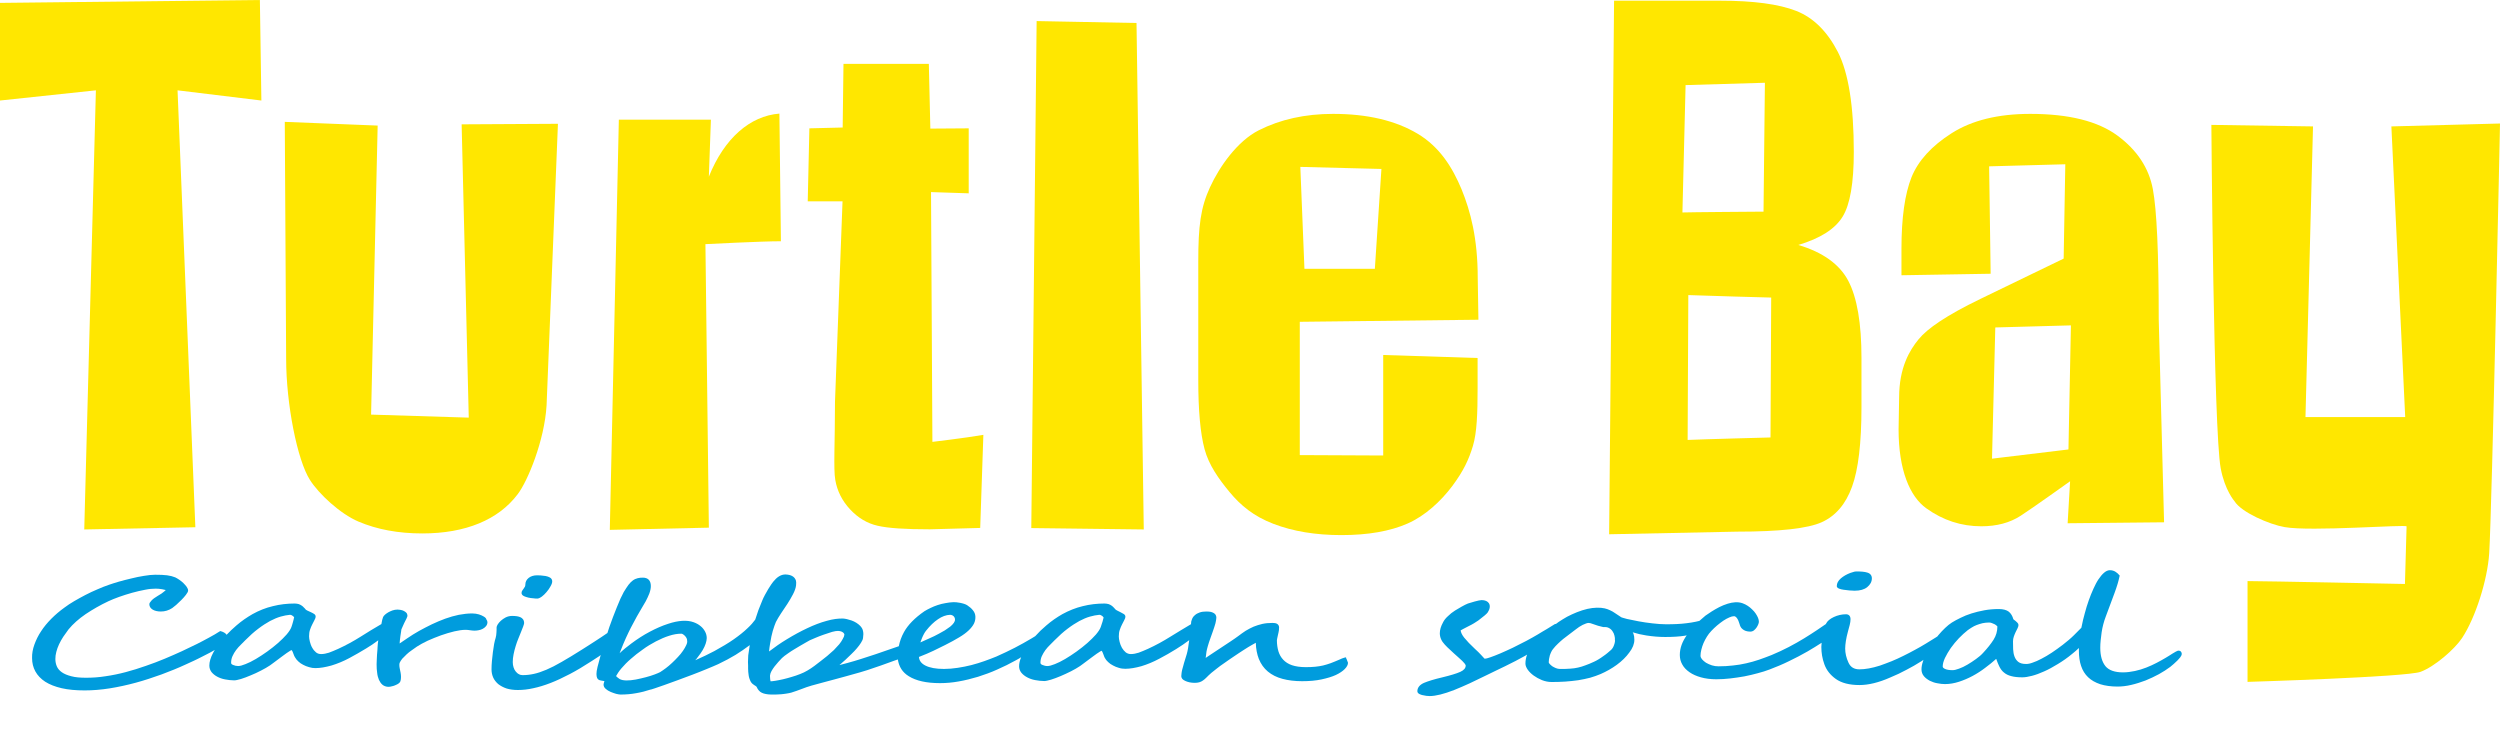
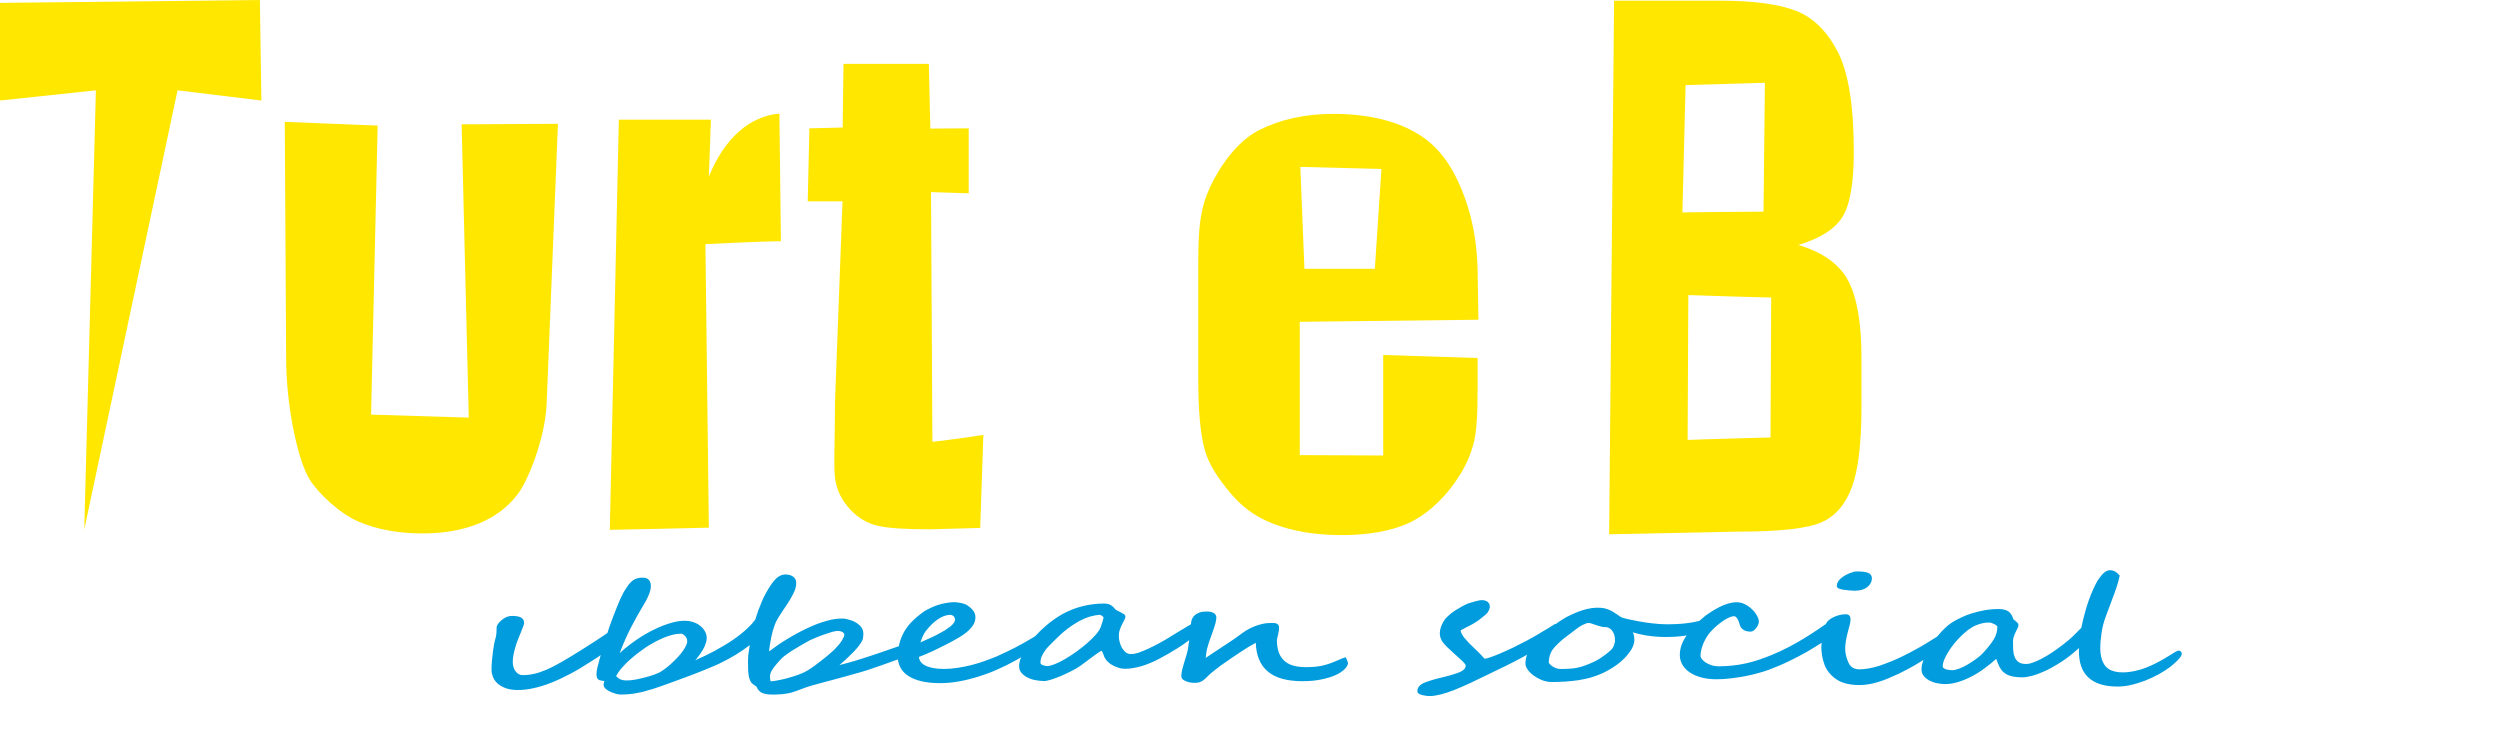
<svg xmlns="http://www.w3.org/2000/svg" width="205" height="62" viewBox="0 0 205 62" fill="none">
  <path d="M58.294 9.812L58.126 14.487C59.395 11.325 61.507 9.507 63.911 9.315L64.034 19.782C62.439 19.782 57.845 20.02 57.845 20.02L58.126 43.268L50.004 43.449L50.745 9.812H58.294Z" fill="#FFE700" />
  <path d="M76.165 5.251L76.288 10.546L79.434 10.524V15.853L76.344 15.751L76.457 36.234C76.457 36.234 79.13 35.917 80.636 35.658L80.377 43.291L76.243 43.404C74.244 43.404 72.817 43.313 71.963 43.11C71.11 42.918 70.357 42.466 69.706 41.766C69.054 41.066 68.65 40.265 68.492 39.35C68.335 38.447 68.47 36.279 68.47 32.925L69.088 16.508H66.234L66.369 10.524L69.099 10.456L69.166 5.239H76.165V5.251Z" fill="#FFE700" />
-   <path d="M93.194 1.886L93.789 43.415L84.566 43.302L85.004 1.728L93.194 1.886Z" fill="#FFE700" />
  <path d="M121.23 26.218L106.582 26.388V37.318L113.423 37.351V29.109L121.163 29.357V31.819C121.163 33.874 121.107 35.477 120.781 36.561C120.444 37.679 120.017 38.605 119.085 39.858C118.141 41.111 116.86 42.297 115.423 42.929C113.985 43.562 112.176 43.878 109.997 43.878C107.885 43.878 106.031 43.573 104.414 42.952C102.796 42.331 101.729 41.439 100.83 40.355C99.932 39.271 99.123 38.13 98.775 36.832C98.426 35.533 98.258 33.648 98.258 31.164V21.442C98.258 18.529 98.449 17.027 99.224 15.345C99.999 13.662 101.459 11.573 103.223 10.681C104.987 9.79 107.02 9.338 109.312 9.338C112.12 9.338 114.423 9.88 116.243 10.964C118.062 12.048 119.107 13.742 119.849 15.525C120.579 17.309 121.174 19.545 121.174 22.786L121.23 26.218ZM112.738 22.041L113.277 13.854L106.627 13.685L106.964 22.041H112.738Z" fill="#FFE700" />
-   <path d="M163.233 22.447L155.92 22.571V20.381C155.92 17.852 156.2 15.909 156.74 14.543C157.29 13.177 158.391 11.969 160.042 10.919C161.694 9.869 163.839 9.338 166.479 9.338C169.647 9.338 172.028 9.936 173.635 11.122C175.241 12.307 176.207 13.775 176.533 15.503C176.859 17.23 177.016 20.799 177.016 26.196L177.454 42.828L169.546 42.907L169.748 39.463C169.748 39.463 166.603 41.71 165.704 42.286C164.805 42.873 163.727 43.155 162.469 43.155C160.829 43.155 159.334 42.669 157.964 41.687C156.594 40.716 155.684 38.514 155.684 35.217L155.729 32.587C155.729 30.136 156.594 28.714 157.324 27.822C158.054 26.93 159.593 25.868 162.412 24.502C165.513 23 169.22 21.205 169.22 21.205L169.355 13.47L163.109 13.64L163.233 22.447ZM169.815 26.681L163.614 26.851L163.345 37.611L169.613 36.855L169.815 26.681Z" fill="#FFE700" />
-   <path d="M205.001 10.128C205.001 10.128 204.349 41.541 204.114 45.38C203.968 47.581 202.99 50.641 201.901 52.301C201.294 53.227 199.643 54.661 198.486 55.09C197.329 55.519 184.298 55.914 184.298 55.914V47.649C185.736 47.649 197.205 47.886 197.205 47.886C197.205 47.886 197.34 43.449 197.34 43.166C197.34 42.986 189.488 43.607 187.342 43.223C186.095 43.008 183.792 42.015 183.23 41.1C183.23 41.1 182.433 40.208 182.096 38.39C181.512 35.263 181.332 10.241 181.332 10.241L189.667 10.366L189.049 34.201H197.227L196.093 10.366L205.001 10.128Z" fill="#FFE700" />
  <path d="M45.751 10.151L44.819 33.241C44.65 36.12 43.269 39.451 42.46 40.513C41.662 41.574 40.595 42.376 39.281 42.918C37.966 43.46 36.416 43.742 34.63 43.742C32.653 43.742 30.912 43.415 29.395 42.771C27.879 42.127 26.137 40.49 25.419 39.361C24.374 37.735 23.464 33.117 23.464 29.413L23.352 9.993L30.968 10.297L30.429 33.998L38.438 34.246L37.854 10.196L45.751 10.151Z" fill="#FFE700" />
  <path d="M132.354 0.056H141.048C143.789 0.056 145.868 0.338 147.283 0.892C148.698 1.445 149.833 2.574 150.709 4.268C151.574 5.961 152.012 8.694 152.012 12.454C152.012 14.994 151.709 16.778 151.091 17.772C150.473 18.777 149.271 19.545 147.463 20.087C149.473 20.685 150.844 21.668 151.563 23.034C152.282 24.411 152.641 26.511 152.641 29.346V33.377C152.641 36.324 152.383 38.503 151.866 39.914C151.349 41.337 150.529 42.297 149.395 42.816C148.26 43.335 145.946 43.595 142.441 43.595L131.949 43.81L132.354 0.056ZM138.218 6.978L137.959 17.422C138.33 17.399 144.609 17.354 144.609 17.354L144.722 6.786L138.218 6.978ZM138.442 24.197L138.386 36.075C139.61 36.019 145.182 35.872 145.182 35.872L145.238 24.4C145.238 24.4 139.734 24.253 138.442 24.197Z" fill="#FFE700" />
-   <path d="M21.31 0L21.433 8.243L14.559 7.407L16.019 43.234L6.909 43.415L7.863 7.407L0 8.243V0.237L21.31 0Z" fill="#FFE700" />
-   <path d="M39.678 50.562C39.577 50.494 39.442 50.438 39.274 50.381C39.117 50.336 38.925 50.302 38.723 50.302C38.364 50.302 37.993 50.347 37.622 50.415C37.252 50.494 36.881 50.596 36.51 50.731C36.14 50.867 35.769 51.025 35.409 51.194C35.05 51.364 34.702 51.556 34.365 51.736C34.028 51.928 33.713 52.12 33.421 52.323C33.185 52.481 32.972 52.628 32.77 52.764C32.77 52.685 32.781 52.594 32.792 52.493C32.815 52.368 32.826 52.256 32.837 52.131C32.859 52.019 32.871 51.917 32.882 51.838C32.904 51.736 32.904 51.68 32.904 51.646C32.904 51.646 32.904 51.623 32.938 51.556C32.961 51.499 32.994 51.42 33.028 51.352C33.062 51.273 33.107 51.194 33.14 51.104C33.185 51.014 33.219 50.934 33.264 50.855C33.309 50.776 33.343 50.709 33.365 50.641C33.399 50.573 33.41 50.528 33.41 50.494C33.41 50.449 33.399 50.393 33.376 50.336C33.354 50.268 33.297 50.223 33.23 50.167C33.163 50.122 33.084 50.076 32.983 50.042C32.882 50.009 32.758 49.997 32.601 49.986C32.455 49.986 32.32 50.009 32.185 50.054C32.062 50.099 31.938 50.155 31.837 50.212C31.725 50.28 31.646 50.336 31.568 50.404C31.489 50.483 31.433 50.539 31.41 50.607C31.388 50.652 31.365 50.731 31.343 50.822C31.32 50.912 31.309 51.002 31.287 51.104C31.287 51.127 31.276 51.149 31.276 51.172C30.691 51.51 30.119 51.86 29.568 52.21C28.995 52.572 28.377 52.91 27.737 53.204C27.456 53.328 27.198 53.441 26.973 53.52C26.76 53.588 26.546 53.633 26.333 53.633C26.164 53.633 26.029 53.588 25.917 53.498C25.794 53.396 25.681 53.261 25.603 53.114C25.513 52.967 25.457 52.798 25.412 52.628C25.367 52.459 25.344 52.301 25.344 52.177C25.344 51.973 25.367 51.793 25.423 51.635C25.479 51.477 25.535 51.33 25.603 51.206C25.67 51.07 25.726 50.957 25.782 50.855C25.85 50.743 25.883 50.641 25.883 50.539C25.883 50.426 25.771 50.347 25.726 50.325C25.659 50.28 25.569 50.234 25.468 50.189C25.378 50.144 25.288 50.099 25.198 50.065C25.097 50.02 25.075 49.986 25.063 49.975C25.018 49.918 24.974 49.862 24.917 49.817C24.872 49.76 24.805 49.704 24.738 49.659C24.67 49.614 24.592 49.568 24.491 49.534C24.401 49.512 24.288 49.489 24.165 49.489C23.558 49.489 22.951 49.557 22.379 49.704C21.794 49.839 21.233 50.065 20.705 50.359C20.256 50.618 19.806 50.923 19.39 51.285C19.098 51.533 18.829 51.793 18.582 52.052C18.503 51.928 18.346 51.827 18.11 51.759L18.065 51.748L18.02 51.77C17.896 51.838 17.762 51.928 17.616 52.019C17.458 52.109 17.301 52.199 17.133 52.289C16.964 52.38 16.796 52.47 16.627 52.56C16.459 52.651 16.301 52.73 16.144 52.809C15.784 52.989 15.38 53.181 14.92 53.396C14.47 53.599 13.998 53.814 13.504 54.017C13.01 54.22 12.493 54.423 11.954 54.604C11.415 54.796 10.864 54.965 10.314 55.112C9.763 55.259 9.213 55.372 8.662 55.451C8.112 55.541 7.573 55.575 7.056 55.575C6.573 55.575 6.169 55.541 5.843 55.451C5.528 55.372 5.259 55.259 5.068 55.124C4.877 54.988 4.742 54.83 4.663 54.649C4.585 54.469 4.54 54.265 4.54 54.04C4.54 53.859 4.562 53.656 4.618 53.453C4.675 53.249 4.742 53.035 4.843 52.831C4.944 52.617 5.057 52.414 5.191 52.21C5.326 52.007 5.472 51.804 5.618 51.612C5.989 51.16 6.461 50.743 7.022 50.359C7.595 49.975 8.224 49.614 8.898 49.297C9.134 49.184 9.426 49.072 9.763 48.947C10.112 48.823 10.471 48.71 10.831 48.608C11.19 48.507 11.55 48.428 11.898 48.36C12.235 48.292 12.527 48.27 12.763 48.27C12.92 48.27 13.1 48.281 13.28 48.315C13.392 48.338 13.504 48.36 13.594 48.383C13.56 48.417 13.527 48.45 13.47 48.496C13.347 48.608 13.167 48.733 12.943 48.857C12.695 49.004 12.527 49.128 12.426 49.241C12.302 49.376 12.246 49.467 12.246 49.546C12.246 49.726 12.336 49.873 12.516 49.986C12.684 50.088 12.909 50.144 13.19 50.144C13.515 50.144 13.83 50.054 14.122 49.862C14.201 49.805 14.313 49.715 14.448 49.602C14.582 49.478 14.729 49.343 14.875 49.196C15.009 49.06 15.144 48.913 15.245 48.778C15.369 48.62 15.425 48.507 15.425 48.417C15.425 48.326 15.38 48.236 15.302 48.112C15.223 48.01 15.133 47.908 15.032 47.807C14.931 47.705 14.807 47.615 14.695 47.536C14.571 47.457 14.47 47.389 14.369 47.344C14.178 47.265 13.954 47.208 13.706 47.175C13.459 47.141 13.122 47.129 12.718 47.129C12.459 47.129 12.156 47.163 11.808 47.22C11.46 47.276 11.111 47.344 10.763 47.434C10.415 47.513 10.078 47.604 9.752 47.694C9.438 47.784 9.168 47.875 8.966 47.942C8.64 48.055 8.314 48.179 7.988 48.326C7.663 48.462 7.326 48.62 7 48.789C6.674 48.959 6.371 49.128 6.079 49.297C5.787 49.467 5.517 49.647 5.292 49.817C4.899 50.099 4.54 50.404 4.214 50.731C3.888 51.059 3.596 51.409 3.372 51.759C3.136 52.109 2.956 52.481 2.821 52.854C2.686 53.227 2.619 53.599 2.63 53.961C2.63 54.367 2.72 54.728 2.9 55.056C3.079 55.383 3.349 55.666 3.709 55.903C4.068 56.129 4.517 56.309 5.057 56.433C5.596 56.557 6.225 56.614 6.944 56.614C7.595 56.614 8.292 56.557 8.999 56.445C9.707 56.332 10.426 56.174 11.134 55.982C11.842 55.79 12.549 55.553 13.246 55.304C13.942 55.044 14.616 54.773 15.245 54.48C15.447 54.39 15.661 54.288 15.886 54.186C16.11 54.074 16.346 53.972 16.571 53.848C16.796 53.735 17.009 53.622 17.211 53.52C17.357 53.441 17.492 53.362 17.616 53.294C17.559 53.373 17.515 53.464 17.47 53.543C17.267 53.927 17.166 54.277 17.166 54.582C17.166 54.785 17.234 54.954 17.346 55.112C17.47 55.259 17.616 55.383 17.807 55.485C17.997 55.587 18.211 55.666 18.458 55.711C18.705 55.756 18.952 55.79 19.211 55.79C19.334 55.79 19.514 55.745 19.761 55.677C19.997 55.598 20.267 55.508 20.547 55.383C20.828 55.27 21.12 55.135 21.401 54.988C21.682 54.841 21.929 54.706 22.143 54.559C22.199 54.514 22.289 54.457 22.39 54.378C22.491 54.299 22.603 54.22 22.738 54.119C22.862 54.028 22.996 53.927 23.131 53.825C23.266 53.724 23.39 53.633 23.502 53.554C23.614 53.475 23.715 53.407 23.794 53.362C23.873 53.317 23.906 53.306 23.906 53.306C23.906 53.306 23.918 53.317 23.929 53.328C23.951 53.362 23.985 53.407 24.008 53.475C24.03 53.543 24.064 53.611 24.086 53.678C24.12 53.757 24.142 53.836 24.187 53.893C24.255 54.017 24.345 54.13 24.457 54.232C24.569 54.344 24.704 54.435 24.861 54.514C25.007 54.593 25.176 54.661 25.344 54.706C25.513 54.762 25.692 54.785 25.861 54.785C26.254 54.785 26.703 54.706 27.186 54.57C27.67 54.423 28.164 54.22 28.647 53.961C29.108 53.712 29.568 53.453 30.029 53.17C30.366 52.967 30.703 52.741 31.017 52.504C31.006 52.606 30.995 52.696 30.983 52.775C30.972 52.888 30.961 52.978 30.961 53.057C30.961 53.08 30.961 53.159 30.95 53.272C30.939 53.396 30.927 53.532 30.916 53.678C30.905 53.825 30.905 53.983 30.894 54.13C30.882 54.277 30.882 54.39 30.882 54.469C30.882 54.728 30.894 54.965 30.927 55.169C30.95 55.395 31.006 55.587 31.073 55.745C31.152 55.914 31.242 56.049 31.365 56.151C31.489 56.253 31.646 56.309 31.826 56.32C31.927 56.32 32.039 56.309 32.141 56.275C32.253 56.253 32.354 56.219 32.444 56.174C32.534 56.14 32.612 56.095 32.68 56.049C32.758 55.993 32.803 55.937 32.826 55.88C32.848 55.824 32.859 55.756 32.871 55.688C32.871 55.632 32.882 55.564 32.882 55.508C32.882 55.395 32.871 55.27 32.848 55.157C32.826 55.044 32.803 54.932 32.781 54.83C32.758 54.717 32.747 54.627 32.747 54.548C32.747 54.469 32.747 54.412 32.77 54.356C32.815 54.254 32.882 54.141 32.983 54.017C33.095 53.893 33.208 53.78 33.343 53.656C33.477 53.532 33.612 53.419 33.769 53.317C33.915 53.204 34.061 53.114 34.185 53.023C34.421 52.865 34.724 52.707 35.072 52.538C35.421 52.38 35.791 52.233 36.162 52.097C36.533 51.962 36.904 51.86 37.263 51.77C37.611 51.691 37.914 51.646 38.162 51.646C38.285 51.646 38.409 51.657 38.544 51.68C38.836 51.725 39.015 51.725 39.24 51.68C39.364 51.657 39.476 51.623 39.577 51.567C39.689 51.51 39.768 51.443 39.847 51.352C39.925 51.262 39.97 51.149 39.97 51.014C39.97 50.946 39.937 50.867 39.88 50.788C39.869 50.709 39.791 50.63 39.678 50.562ZM24.086 50.765C24.075 50.833 24.052 50.912 24.03 50.98C24.007 51.059 23.985 51.138 23.962 51.217L23.895 51.42C23.828 51.601 23.693 51.804 23.502 52.03C23.3 52.256 23.064 52.493 22.794 52.73C22.525 52.967 22.221 53.204 21.907 53.43C21.592 53.656 21.278 53.859 20.974 54.04C20.671 54.22 20.39 54.356 20.132 54.457C19.885 54.559 19.683 54.615 19.525 54.615C19.379 54.615 19.244 54.582 19.11 54.525C18.964 54.469 18.952 54.401 18.952 54.344C18.952 54.164 18.986 53.972 19.065 53.803C19.143 53.622 19.244 53.464 19.357 53.306C19.48 53.148 19.604 53.001 19.739 52.877C19.873 52.741 19.997 52.617 20.109 52.504C20.48 52.131 20.828 51.815 21.177 51.556C21.514 51.296 21.839 51.093 22.143 50.923C22.446 50.765 22.738 50.641 23.008 50.562C23.277 50.483 23.536 50.438 23.771 50.415H23.783C23.828 50.415 23.873 50.426 23.918 50.449C23.962 50.472 24.007 50.505 24.041 50.528C24.075 50.562 24.097 50.584 24.108 50.607C24.12 50.618 24.12 50.63 24.12 50.641C24.097 50.675 24.097 50.709 24.086 50.765Z" fill="#009CDD" />
-   <path d="M42.979 48.891C43.08 48.936 43.193 48.97 43.327 49.004C43.462 49.027 43.597 49.06 43.732 49.06C43.867 49.083 43.979 49.083 44.057 49.083C44.159 49.083 44.282 49.027 44.439 48.914C44.574 48.812 44.698 48.688 44.821 48.541C44.945 48.394 45.057 48.248 45.136 48.089C45.237 47.92 45.282 47.785 45.282 47.672C45.282 47.536 45.215 47.423 45.091 47.355C44.99 47.299 44.866 47.254 44.731 47.231C44.608 47.209 44.473 47.197 44.338 47.186C44.215 47.186 44.114 47.175 44.046 47.175C43.754 47.175 43.518 47.254 43.35 47.389C43.17 47.536 43.08 47.717 43.08 47.92C43.08 47.988 43.069 48.044 43.047 48.101C43.013 48.157 42.979 48.202 42.945 48.259C42.9 48.315 42.867 48.36 42.833 48.417C42.788 48.473 42.766 48.552 42.766 48.631C42.777 48.722 42.811 48.812 42.979 48.891Z" fill="#009CDD" />
+   <path d="M21.31 0L21.433 8.243L14.559 7.407L6.909 43.415L7.863 7.407L0 8.243V0.237L21.31 0Z" fill="#FFE700" />
  <path d="M110.379 53.904C110.334 53.904 110.278 53.916 110.211 53.938L110.042 53.995C109.975 54.028 109.907 54.051 109.84 54.085C109.559 54.209 109.323 54.299 109.121 54.379C108.908 54.458 108.705 54.514 108.492 54.57C108.29 54.616 108.076 54.65 107.852 54.672C107.627 54.695 107.369 54.706 107.077 54.706C106.627 54.706 106.245 54.65 105.942 54.548C105.639 54.446 105.403 54.288 105.223 54.096C105.043 53.904 104.908 53.667 104.83 53.407C104.751 53.136 104.706 52.832 104.706 52.504C104.706 52.493 104.706 52.459 104.729 52.357C104.74 52.278 104.762 52.188 104.785 52.098C104.807 52.007 104.819 51.928 104.841 51.849C104.864 51.759 104.875 51.703 104.875 51.657C104.875 51.623 104.875 51.601 104.875 51.567C104.886 51.533 104.886 51.499 104.886 51.465C104.886 51.364 104.852 51.262 104.774 51.194C104.695 51.115 104.56 51.081 104.324 51.081C104.044 51.081 103.774 51.104 103.516 51.16C103.268 51.217 103.021 51.296 102.797 51.386C102.583 51.477 102.358 51.601 102.145 51.725C101.943 51.861 101.729 52.007 101.527 52.165C101.37 52.278 101.168 52.425 100.909 52.594C100.651 52.764 100.381 52.944 100.089 53.136C99.808 53.328 99.528 53.509 99.269 53.678C99.112 53.78 98.977 53.87 98.865 53.949C98.876 53.893 98.876 53.848 98.887 53.791C98.899 53.678 98.91 53.554 98.932 53.43C98.955 53.306 98.988 53.159 99.045 52.967C99.09 52.786 99.179 52.549 99.281 52.256C99.337 52.109 99.382 51.962 99.438 51.815C99.483 51.669 99.528 51.533 99.573 51.42C99.606 51.307 99.64 51.206 99.662 51.127C99.696 51.002 99.696 50.991 99.696 50.968C99.696 50.935 99.707 50.889 99.719 50.844C99.73 50.788 99.741 50.72 99.741 50.652C99.741 50.585 99.73 50.528 99.707 50.472C99.685 50.404 99.64 50.347 99.561 50.291C99.494 50.246 99.415 50.212 99.303 50.178C99.202 50.156 99.078 50.144 98.921 50.144C98.708 50.144 98.528 50.167 98.371 50.223C98.213 50.28 98.079 50.347 97.977 50.449C97.865 50.539 97.787 50.652 97.742 50.777C97.685 50.901 97.663 51.025 97.663 51.16C97.663 51.172 97.663 51.172 97.663 51.183C97.101 51.522 96.528 51.861 95.967 52.211C95.394 52.572 94.776 52.911 94.136 53.204C93.855 53.328 93.596 53.441 93.372 53.52C93.158 53.588 92.945 53.633 92.731 53.633C92.574 53.633 92.439 53.588 92.316 53.498C92.192 53.396 92.08 53.261 92.001 53.125C91.911 52.967 91.855 52.809 91.81 52.64C91.765 52.47 91.743 52.312 91.743 52.188C91.743 51.985 91.765 51.804 91.822 51.646C91.878 51.488 91.934 51.341 92.001 51.217C92.069 51.081 92.125 50.968 92.181 50.867C92.248 50.754 92.282 50.652 92.282 50.551C92.282 50.438 92.17 50.359 92.125 50.336C92.046 50.291 91.968 50.246 91.878 50.201L91.855 50.189C91.765 50.144 91.687 50.11 91.608 50.065C91.507 50.02 91.484 49.986 91.473 49.975L91.451 49.952C91.406 49.907 91.372 49.862 91.327 49.817C91.271 49.76 91.215 49.704 91.147 49.659C91.08 49.614 91.001 49.568 90.9 49.535C90.799 49.512 90.698 49.489 90.575 49.489C89.968 49.489 89.361 49.557 88.788 49.704C88.216 49.839 87.654 50.065 87.115 50.359C86.665 50.618 86.216 50.923 85.8 51.285C85.463 51.567 85.16 51.861 84.89 52.165L84.576 52.357C84.138 52.617 83.677 52.877 83.217 53.114C82.767 53.351 82.251 53.588 81.7 53.837C81.397 53.961 81.071 54.085 80.723 54.209C80.386 54.333 80.026 54.435 79.656 54.536C79.285 54.627 78.914 54.706 78.532 54.762C78.15 54.819 77.78 54.853 77.409 54.853C76.757 54.853 76.241 54.762 75.87 54.57C75.544 54.401 75.376 54.175 75.353 53.87C75.814 53.69 76.218 53.52 76.544 53.362C76.892 53.193 77.207 53.035 77.487 52.899C77.937 52.673 78.33 52.459 78.645 52.267C78.97 52.075 79.229 51.883 79.431 51.691C79.633 51.499 79.779 51.307 79.869 51.127C79.959 50.935 79.993 50.743 79.981 50.539C79.97 50.359 79.903 50.189 79.779 50.043C79.667 49.896 79.51 49.76 79.319 49.636C79.251 49.591 79.161 49.546 79.049 49.512C78.948 49.478 78.836 49.456 78.734 49.433C78.622 49.41 78.521 49.399 78.431 49.388C78.341 49.377 78.263 49.377 78.195 49.377C77.971 49.388 77.746 49.41 77.532 49.456C77.319 49.489 77.094 49.546 76.892 49.614C76.69 49.681 76.488 49.76 76.308 49.851C76.117 49.941 75.949 50.031 75.802 50.122C75.016 50.664 74.454 51.239 74.129 51.827C73.915 52.211 73.781 52.594 73.702 52.99L72.949 53.249C72.579 53.374 72.197 53.509 71.803 53.645C71.41 53.769 71.017 53.904 70.624 54.028C70.242 54.153 69.849 54.266 69.478 54.367C69.253 54.424 69.04 54.491 68.838 54.536C68.849 54.525 68.86 54.514 68.871 54.503C69.017 54.379 69.175 54.243 69.332 54.096C69.489 53.949 69.658 53.791 69.815 53.633C69.984 53.475 70.141 53.306 70.264 53.159C70.399 53.001 70.511 52.854 70.601 52.707C70.703 52.549 70.759 52.425 70.77 52.301C70.804 52.086 70.804 51.906 70.77 51.759C70.747 51.601 70.669 51.465 70.534 51.319C70.343 51.127 70.107 50.98 69.826 50.878C69.557 50.788 69.321 50.731 69.13 50.72C68.748 50.709 68.287 50.765 67.782 50.912C67.276 51.048 66.748 51.251 66.198 51.511C65.647 51.77 65.086 52.075 64.513 52.425C64.007 52.73 63.524 53.069 63.064 53.419C63.064 53.407 63.064 53.407 63.064 53.396C63.075 53.294 63.086 53.204 63.097 53.103C63.109 53.001 63.12 52.899 63.142 52.809C63.165 52.707 63.176 52.628 63.187 52.561C63.199 52.459 63.221 52.335 63.255 52.188C63.288 52.041 63.333 51.894 63.367 51.736C63.412 51.59 63.457 51.443 63.502 51.319C63.547 51.183 63.592 51.081 63.625 51.002C63.727 50.799 63.873 50.562 64.041 50.302C64.221 50.043 64.4 49.772 64.569 49.512C64.737 49.252 64.895 48.981 65.03 48.722C65.164 48.462 65.254 48.214 65.277 47.999C65.288 47.931 65.288 47.863 65.288 47.773C65.288 47.672 65.266 47.57 65.209 47.48C65.153 47.378 65.075 47.299 64.951 47.231C64.827 47.163 64.659 47.118 64.434 47.107H64.389C64.21 47.107 64.041 47.163 63.873 47.265C63.704 47.367 63.547 47.525 63.401 47.705C63.367 47.739 63.322 47.818 63.243 47.92C63.165 48.033 63.086 48.157 62.996 48.304C62.907 48.451 62.817 48.609 62.727 48.778C62.637 48.947 62.558 49.105 62.502 49.252C62.277 49.772 62.086 50.291 61.929 50.81C61.772 51.025 61.57 51.262 61.3 51.511C60.997 51.804 60.615 52.109 60.166 52.425C59.716 52.741 59.177 53.057 58.582 53.385C58.11 53.633 57.582 53.893 57.009 54.141C57.087 54.062 57.155 53.972 57.211 53.893C57.368 53.69 57.503 53.509 57.615 53.317C57.728 53.125 57.806 52.956 57.863 52.786C57.919 52.617 57.953 52.459 57.953 52.324C57.953 52.143 57.908 51.962 57.818 51.793C57.728 51.623 57.604 51.465 57.447 51.341C57.29 51.206 57.099 51.104 56.885 51.025C56.335 50.822 55.616 50.878 54.796 51.149C54.302 51.307 53.785 51.533 53.279 51.804C52.763 52.075 52.257 52.403 51.774 52.764C51.426 53.023 51.1 53.283 50.808 53.566C50.909 53.294 51.01 53.057 51.1 52.832C51.246 52.481 51.392 52.165 51.527 51.883C51.662 51.612 51.785 51.352 51.909 51.138C52.032 50.912 52.134 50.72 52.223 50.551C52.336 50.347 52.459 50.133 52.583 49.93C52.706 49.727 52.83 49.523 52.954 49.297C53.066 49.083 53.167 48.868 53.246 48.665C53.324 48.451 53.369 48.247 53.369 48.055C53.369 47.604 53.133 47.367 52.718 47.367C52.56 47.367 52.414 47.378 52.291 47.412C52.156 47.446 52.021 47.502 51.898 47.593C51.774 47.683 51.651 47.807 51.538 47.954C51.426 48.101 51.291 48.315 51.145 48.552C51.066 48.699 50.977 48.88 50.875 49.094C50.774 49.32 50.673 49.557 50.572 49.817C50.471 50.077 50.37 50.347 50.258 50.618C50.145 50.912 50.055 51.172 49.965 51.42C49.909 51.59 49.853 51.748 49.808 51.906C49.651 52.019 49.505 52.12 49.359 52.211L48.808 52.572C48.64 52.685 48.46 52.798 48.281 52.911C48.101 53.023 47.91 53.148 47.696 53.283C47.067 53.678 46.517 54.017 46.056 54.277C45.596 54.548 45.169 54.762 44.798 54.92C44.427 55.078 44.09 55.191 43.776 55.259C43.472 55.327 43.158 55.361 42.855 55.361C42.754 55.361 42.641 55.338 42.551 55.282C42.45 55.237 42.372 55.158 42.293 55.067C42.214 54.977 42.158 54.864 42.113 54.728C42.068 54.593 42.046 54.446 42.046 54.288C42.046 54.085 42.068 53.882 42.113 53.656C42.158 53.43 42.214 53.204 42.282 52.99C42.349 52.775 42.417 52.561 42.507 52.357C42.585 52.154 42.664 51.962 42.731 51.804C42.798 51.635 42.855 51.488 42.9 51.375C42.967 51.194 42.978 51.127 42.978 51.093C42.978 50.81 42.821 50.686 42.686 50.618C42.518 50.539 42.293 50.506 41.99 50.506C41.799 50.506 41.619 50.551 41.462 50.63C41.316 50.709 41.181 50.799 41.069 50.901C40.956 51.002 40.878 51.104 40.81 51.206C40.743 51.319 40.72 51.398 40.72 51.454C40.72 51.499 40.72 51.556 40.72 51.635C40.72 51.703 40.709 51.782 40.709 51.861C40.698 51.94 40.698 52.019 40.687 52.098C40.675 52.177 40.653 52.244 40.642 52.312C40.597 52.436 40.563 52.594 40.518 52.809C40.484 53.012 40.451 53.238 40.417 53.475C40.383 53.712 40.361 53.961 40.338 54.198C40.316 54.446 40.305 54.672 40.305 54.887C40.305 55.124 40.35 55.349 40.44 55.553C40.529 55.756 40.675 55.937 40.855 56.095C41.046 56.242 41.271 56.366 41.54 56.456C41.799 56.535 42.113 56.58 42.462 56.58C42.866 56.58 43.293 56.535 43.731 56.434C44.169 56.343 44.652 56.196 45.146 56.004C45.641 55.812 46.169 55.564 46.73 55.27C47.292 54.977 47.887 54.616 48.516 54.209C48.707 54.085 48.91 53.961 49.123 53.814C49.168 53.78 49.213 53.746 49.258 53.712C49.235 53.814 49.202 53.904 49.179 54.006C49.112 54.254 49.056 54.48 48.999 54.683C48.932 54.943 48.91 55.135 48.91 55.27C48.91 55.406 48.932 55.519 48.966 55.598C48.999 55.666 49.044 55.711 49.1 55.745C49.145 55.767 49.202 55.79 49.28 55.801C49.336 55.812 49.404 55.824 49.471 55.835C49.505 55.835 49.527 55.846 49.561 55.846L49.494 56.095V56.117C49.483 56.253 49.55 56.388 49.673 56.49C49.786 56.592 49.921 56.671 50.078 56.738C50.235 56.806 50.381 56.851 50.527 56.896C50.684 56.93 50.797 56.953 50.875 56.953C51.313 56.953 51.752 56.919 52.167 56.84C52.572 56.772 52.965 56.671 53.336 56.546H53.347C53.369 56.546 53.38 56.546 53.684 56.445C53.886 56.377 54.144 56.287 54.47 56.174C54.785 56.061 55.155 55.925 55.56 55.779C55.964 55.632 56.369 55.474 56.773 55.327C57.177 55.169 57.571 55.022 57.941 54.864C58.312 54.717 58.638 54.57 58.896 54.458C59.413 54.209 59.885 53.961 60.312 53.701C60.727 53.441 61.109 53.182 61.435 52.933C61.446 52.922 61.469 52.911 61.48 52.899C61.435 53.17 61.39 53.453 61.356 53.735C61.345 53.814 61.345 53.893 61.345 53.995C61.334 54.096 61.334 54.187 61.334 54.288C61.334 54.39 61.334 54.491 61.345 54.582C61.345 54.672 61.345 54.751 61.345 54.83C61.345 54.909 61.345 54.999 61.356 55.09C61.367 55.18 61.379 55.27 61.39 55.372C61.401 55.462 61.424 55.564 61.457 55.654C61.491 55.745 61.525 55.835 61.57 55.914C61.615 55.982 61.66 56.038 61.716 56.083C61.772 56.129 61.817 56.163 61.873 56.196C61.929 56.23 61.974 56.253 62.008 56.287C62.03 56.298 62.041 56.321 62.053 56.343C62.098 56.445 62.154 56.546 62.221 56.614C62.289 56.693 62.367 56.761 62.468 56.806C62.558 56.851 62.671 56.885 62.794 56.908C62.918 56.93 63.064 56.953 63.232 56.953C63.288 56.953 63.345 56.953 63.401 56.953C63.457 56.953 63.524 56.953 63.592 56.953C63.738 56.953 63.873 56.942 64.041 56.93C64.198 56.919 64.344 56.896 64.49 56.874C64.636 56.851 64.771 56.829 64.884 56.795C65.176 56.705 65.457 56.603 65.726 56.501C65.984 56.4 66.265 56.298 66.546 56.219C66.883 56.129 67.209 56.038 67.501 55.959L68.388 55.722C68.692 55.643 69.006 55.553 69.343 55.462C69.68 55.372 70.073 55.259 70.511 55.135C70.68 55.09 70.882 55.022 71.107 54.954C71.343 54.875 71.579 54.796 71.837 54.706C72.096 54.616 72.354 54.536 72.612 54.435C72.871 54.345 73.106 54.254 73.331 54.175C73.432 54.141 73.533 54.108 73.623 54.074C73.713 54.672 74.005 55.135 74.522 55.451C75.117 55.824 75.971 56.016 77.049 56.016H77.117C77.589 56.016 78.094 55.971 78.6 55.88C79.128 55.79 79.667 55.654 80.195 55.496C80.723 55.327 81.262 55.135 81.779 54.898C82.296 54.672 82.801 54.424 83.284 54.153C83.441 54.074 83.587 53.983 83.733 53.893C83.621 54.164 83.565 54.412 83.565 54.638C83.565 54.841 83.632 55.011 83.756 55.169C83.879 55.316 84.037 55.44 84.228 55.541C84.419 55.643 84.632 55.722 84.879 55.767C85.126 55.812 85.374 55.846 85.632 55.846C85.755 55.846 85.935 55.801 86.182 55.733C86.418 55.654 86.688 55.564 86.969 55.44C87.249 55.316 87.541 55.191 87.822 55.045C88.103 54.898 88.35 54.762 88.564 54.616C88.62 54.57 88.71 54.514 88.811 54.435C88.912 54.356 89.024 54.277 89.159 54.175C89.283 54.085 89.418 53.983 89.552 53.882C89.687 53.78 89.811 53.69 89.923 53.611C90.035 53.532 90.136 53.464 90.215 53.419C90.294 53.374 90.327 53.362 90.327 53.362C90.327 53.362 90.339 53.373 90.35 53.385C90.372 53.419 90.406 53.464 90.428 53.532C90.451 53.588 90.485 53.667 90.507 53.735C90.53 53.814 90.563 53.882 90.597 53.949C90.664 54.074 90.754 54.187 90.867 54.288C90.979 54.401 91.114 54.491 91.271 54.57C91.417 54.65 91.574 54.717 91.743 54.762C91.911 54.819 92.091 54.841 92.271 54.841C92.664 54.841 93.113 54.762 93.596 54.627C94.079 54.48 94.574 54.277 95.057 54.017C95.528 53.769 95.989 53.509 96.438 53.227C96.809 53.001 97.169 52.752 97.517 52.493L97.494 52.64C97.45 53.023 97.393 53.362 97.315 53.633C97.236 53.904 97.157 54.153 97.09 54.367C97.067 54.435 97.045 54.525 97.023 54.616C97 54.706 96.966 54.807 96.944 54.898C96.921 54.999 96.899 55.09 96.888 55.191C96.877 55.282 96.865 55.372 96.865 55.451C96.865 55.53 96.899 55.598 96.955 55.677C97.011 55.733 97.09 55.79 97.191 55.835C97.281 55.88 97.393 55.914 97.528 55.948C97.652 55.971 97.787 55.993 97.933 55.993C98.09 55.993 98.225 55.982 98.337 55.948C98.449 55.914 98.55 55.869 98.64 55.801C98.73 55.745 98.831 55.654 98.932 55.553C99.033 55.451 99.157 55.327 99.326 55.18C99.415 55.101 99.561 54.988 99.752 54.841C99.943 54.683 100.168 54.525 100.415 54.356C100.662 54.175 100.921 54.006 101.201 53.814C101.46 53.633 101.729 53.464 101.988 53.294C102.246 53.125 102.471 52.99 102.673 52.877C102.797 52.809 102.898 52.752 102.976 52.707C102.988 53.204 103.077 53.656 103.223 54.028C103.392 54.446 103.639 54.796 103.965 55.067C104.291 55.338 104.695 55.541 105.167 55.666C105.627 55.79 106.167 55.858 106.773 55.858C107.369 55.858 107.897 55.812 108.368 55.711C108.829 55.609 109.222 55.496 109.537 55.349C109.851 55.203 110.098 55.033 110.267 54.864C110.447 54.683 110.536 54.503 110.536 54.345L110.402 53.995H110.379V53.904ZM56.267 52.911C56.2 53.057 56.11 53.215 55.998 53.374C55.886 53.543 55.751 53.701 55.593 53.87C55.436 54.04 55.279 54.198 55.11 54.356C54.942 54.514 54.773 54.661 54.605 54.785C54.436 54.909 54.279 55.022 54.133 55.112C54.043 55.158 53.897 55.225 53.684 55.304C53.47 55.383 53.234 55.462 52.965 55.53C52.695 55.598 52.426 55.666 52.134 55.722C51.572 55.824 51.078 55.835 50.808 55.677C50.696 55.598 50.595 55.53 50.516 55.44C50.617 55.259 50.752 55.045 50.954 54.807C51.167 54.559 51.426 54.288 51.729 54.028C52.021 53.769 52.347 53.509 52.706 53.261C53.055 53.001 53.425 52.786 53.785 52.594C54.156 52.403 54.515 52.244 54.874 52.132C55.223 52.019 55.56 51.962 55.863 51.962C55.897 51.962 55.953 51.973 55.998 52.007C56.054 52.041 56.11 52.086 56.166 52.143C56.222 52.199 56.267 52.267 56.301 52.335C56.335 52.403 56.346 52.47 56.346 52.538C56.369 52.64 56.335 52.775 56.267 52.911ZM68.377 53.306C68.209 53.464 68.029 53.622 67.827 53.791C67.658 53.927 67.478 54.062 67.31 54.198C67.13 54.345 66.951 54.48 66.782 54.604C66.602 54.74 66.411 54.864 66.22 54.977C66.029 55.09 65.827 55.191 65.614 55.27C65.389 55.361 65.153 55.44 64.917 55.508C64.67 55.587 64.434 55.643 64.21 55.7C63.974 55.756 63.771 55.79 63.581 55.824C63.412 55.846 63.288 55.869 63.187 55.869V55.858C63.176 55.801 63.154 55.745 63.154 55.688C63.142 55.62 63.142 55.564 63.142 55.496V55.383C63.154 55.259 63.199 55.146 63.266 55.022C63.333 54.898 63.423 54.774 63.513 54.65C63.614 54.525 63.715 54.401 63.816 54.288C63.929 54.175 64.03 54.062 64.12 53.961C64.165 53.916 64.232 53.859 64.333 53.78C64.434 53.701 64.558 53.622 64.681 53.532C64.816 53.441 64.962 53.34 65.12 53.249C65.277 53.148 65.434 53.057 65.591 52.967C65.749 52.877 65.895 52.786 66.041 52.707C66.187 52.628 66.299 52.561 66.4 52.504C66.501 52.459 66.659 52.391 66.872 52.301C67.085 52.211 67.31 52.12 67.546 52.041C67.782 51.962 68.018 51.883 68.231 51.815C68.433 51.759 68.591 51.736 68.703 51.736H68.725C68.826 51.736 68.916 51.759 68.984 51.782C69.051 51.815 69.107 51.838 69.141 51.872C69.175 51.906 69.209 51.94 69.22 51.973C69.231 52.007 69.242 52.03 69.242 52.03C69.231 52.143 69.186 52.267 69.107 52.391C69.029 52.538 68.939 52.685 68.815 52.832C68.68 52.99 68.534 53.148 68.377 53.306ZM75.488 52.628C75.522 52.527 75.567 52.414 75.612 52.301C75.656 52.188 75.713 52.086 75.769 51.973C75.825 51.872 75.881 51.782 75.949 51.703C76.252 51.319 76.578 51.002 76.915 50.777C77.24 50.551 77.577 50.426 77.903 50.415C77.971 50.415 78.016 50.426 78.072 50.449C78.117 50.472 78.162 50.494 78.195 50.528C78.229 50.562 78.251 50.596 78.274 50.641C78.296 50.686 78.308 50.743 78.308 50.777C78.319 50.878 78.285 50.968 78.218 51.07C78.139 51.183 78.038 51.285 77.914 51.386C77.78 51.488 77.634 51.59 77.476 51.691C77.308 51.793 77.15 51.883 76.993 51.962C76.746 52.098 76.477 52.233 76.184 52.357L75.454 52.685C75.477 52.673 75.488 52.651 75.488 52.628ZM90.462 50.765C90.451 50.833 90.428 50.901 90.406 50.98C90.384 51.059 90.361 51.138 90.327 51.217L90.26 51.42C90.193 51.601 90.058 51.804 89.867 52.03C89.665 52.256 89.429 52.493 89.159 52.73C88.889 52.967 88.586 53.204 88.272 53.43C87.957 53.656 87.643 53.859 87.339 54.04C87.036 54.22 86.755 54.356 86.497 54.458C86.25 54.559 86.036 54.616 85.89 54.616C85.744 54.616 85.609 54.582 85.475 54.525C85.329 54.469 85.317 54.39 85.317 54.345C85.317 54.164 85.351 53.972 85.43 53.803C85.508 53.633 85.609 53.464 85.722 53.306C85.845 53.148 85.969 53.001 86.104 52.877C86.238 52.741 86.362 52.617 86.474 52.504C86.845 52.132 87.193 51.815 87.541 51.556C87.879 51.296 88.204 51.093 88.508 50.923C88.811 50.765 89.092 50.641 89.373 50.562C89.642 50.483 89.901 50.438 90.136 50.415H90.148C90.193 50.415 90.238 50.426 90.282 50.449C90.327 50.472 90.372 50.506 90.406 50.528C90.44 50.562 90.462 50.585 90.474 50.607C90.485 50.618 90.485 50.63 90.496 50.641C90.485 50.675 90.474 50.709 90.462 50.765Z" fill="#009CDD" />
  <path d="M151.179 48.36C151.505 48.405 151.808 48.439 152.078 48.439C152.527 48.439 152.875 48.337 153.111 48.146C153.358 47.942 153.493 47.705 153.493 47.423C153.493 47.186 153.358 47.017 153.111 46.949C152.898 46.881 152.595 46.858 152.201 46.858C152.145 46.858 152.033 46.87 151.718 46.983C151.426 47.096 151.168 47.242 150.954 47.423C150.73 47.615 150.617 47.829 150.617 48.055C150.606 48.247 150.932 48.326 151.179 48.36Z" fill="#009CDD" />
  <path d="M178.636 53.351C178.602 53.351 178.557 53.362 178.423 53.43C178.344 53.475 178.254 53.532 178.153 53.588C178.052 53.645 177.962 53.712 177.85 53.78C177.749 53.848 177.659 53.904 177.591 53.938C177.355 54.074 177.108 54.22 176.839 54.356C176.58 54.491 176.288 54.627 175.996 54.74C175.704 54.853 175.389 54.954 175.064 55.022C174.738 55.09 174.412 55.135 174.086 55.135C173.412 55.135 172.929 54.965 172.648 54.627C172.368 54.277 172.222 53.78 172.222 53.114C172.222 52.922 172.233 52.719 172.255 52.504C172.278 52.301 172.3 52.086 172.334 51.849C172.368 51.623 172.413 51.409 172.469 51.194C172.525 50.98 172.592 50.765 172.671 50.562C172.952 49.817 173.188 49.184 173.39 48.631C173.592 48.089 173.727 47.626 173.806 47.242L173.817 47.197L173.783 47.163C173.704 47.062 173.603 46.971 173.48 46.892C173.345 46.802 173.188 46.757 173.008 46.757C172.851 46.757 172.693 46.825 172.525 46.971C172.368 47.107 172.222 47.288 172.076 47.502C171.93 47.717 171.795 47.988 171.66 48.281C171.525 48.586 171.39 48.902 171.278 49.23C171.154 49.568 171.053 49.918 170.952 50.291C170.851 50.652 170.761 51.014 170.694 51.375C170.683 51.409 170.683 51.443 170.671 51.477C170.492 51.657 170.289 51.861 170.065 52.086C169.806 52.346 169.492 52.606 169.144 52.877C168.829 53.114 168.537 53.328 168.245 53.52C167.953 53.712 167.672 53.882 167.402 54.017C167.144 54.153 166.897 54.266 166.684 54.333C166.481 54.412 166.302 54.446 166.144 54.446C165.863 54.446 165.65 54.39 165.504 54.277C165.358 54.164 165.257 54.017 165.189 53.836C165.122 53.656 165.088 53.453 165.077 53.238C165.066 53.012 165.066 52.786 165.066 52.594C165.066 52.459 165.088 52.323 165.133 52.199C165.178 52.075 165.223 51.951 165.279 51.838C165.335 51.725 165.38 51.623 165.437 51.522C165.493 51.409 165.515 51.319 165.515 51.251C165.515 51.183 165.482 51.115 165.425 51.059C165.38 51.014 165.335 50.968 165.279 50.923C165.234 50.878 165.178 50.844 165.133 50.81C165.1 50.788 165.1 50.776 165.1 50.788C165.021 50.505 164.897 50.302 164.718 50.156C164.538 50.02 164.257 49.941 163.909 49.941C163.493 49.941 163.089 49.975 162.718 50.043C162.347 50.11 161.988 50.201 161.662 50.302C161.336 50.404 161.033 50.528 160.763 50.664C160.494 50.799 160.247 50.923 160.056 51.047C159.876 51.16 159.696 51.307 159.505 51.488C159.314 51.669 159.123 51.872 158.944 52.086C158.91 52.12 158.887 52.154 158.865 52.188C158.809 52.222 158.764 52.256 158.708 52.289C158.483 52.436 158.225 52.594 157.921 52.775C157.629 52.956 157.326 53.125 157.034 53.283C156.731 53.453 156.416 53.611 156.079 53.78C155.753 53.938 155.428 54.096 155.113 54.22C154.798 54.344 154.473 54.469 154.147 54.582C153.507 54.785 152.945 54.886 152.473 54.886C152.035 54.886 151.743 54.706 151.574 54.333C151.395 53.949 151.305 53.554 151.305 53.181C151.305 53.001 151.327 52.798 151.361 52.56C151.395 52.323 151.462 52.052 151.541 51.748C151.586 51.578 151.631 51.409 151.676 51.251C151.72 51.081 151.743 50.912 151.743 50.776C151.743 50.517 151.608 50.37 151.372 50.37C151.024 50.37 150.687 50.449 150.372 50.596C150.058 50.743 149.845 50.923 149.743 51.127C149.732 51.138 149.732 51.16 149.721 51.172C149.519 51.307 149.283 51.477 148.991 51.669C148.676 51.883 148.317 52.109 147.935 52.346C147.553 52.583 147.126 52.82 146.677 53.057C146.227 53.294 145.756 53.509 145.272 53.712C144.924 53.848 144.576 53.983 144.239 54.096C143.902 54.209 143.554 54.311 143.194 54.39C142.846 54.469 142.475 54.536 142.105 54.57C141.734 54.615 141.33 54.638 140.925 54.638C140.734 54.638 140.554 54.615 140.375 54.559C140.195 54.503 140.038 54.424 139.892 54.344C139.757 54.254 139.644 54.153 139.555 54.051C139.476 53.949 139.442 53.859 139.442 53.769C139.442 53.622 139.465 53.453 139.51 53.272C139.555 53.091 139.611 52.91 139.689 52.73C139.768 52.549 139.858 52.38 139.97 52.199C140.071 52.03 140.195 51.883 140.33 51.736C140.465 51.59 140.622 51.443 140.79 51.296C140.97 51.149 141.139 51.014 141.307 50.901C141.476 50.788 141.644 50.697 141.801 50.63C141.947 50.562 142.082 50.528 142.194 50.528C142.273 50.528 142.352 50.585 142.43 50.686C142.52 50.81 142.588 50.98 142.644 51.172C142.655 51.239 142.689 51.307 142.722 51.386C142.767 51.465 142.812 51.533 142.891 51.59C142.958 51.646 143.048 51.702 143.149 51.736C143.25 51.77 143.385 51.793 143.52 51.793C143.632 51.793 143.745 51.759 143.835 51.68C143.913 51.612 143.992 51.533 144.048 51.443C144.104 51.352 144.149 51.273 144.183 51.183C144.217 51.093 144.228 51.025 144.228 50.98C144.228 50.889 144.205 50.776 144.16 50.664C144.115 50.551 144.048 50.438 143.969 50.314C143.891 50.201 143.79 50.076 143.677 49.975C143.565 49.862 143.441 49.76 143.318 49.681C143.183 49.591 143.048 49.523 142.891 49.467C142.509 49.331 142.093 49.376 141.678 49.501C141.442 49.58 141.195 49.67 140.981 49.783C140.757 49.896 140.554 50.02 140.352 50.144C140.161 50.268 139.993 50.381 139.847 50.483C139.667 50.63 139.51 50.765 139.352 50.912C139.251 50.935 139.15 50.957 139.06 50.98C138.813 51.036 138.555 51.07 138.296 51.104C138.038 51.138 137.768 51.16 137.499 51.172C136.948 51.194 136.297 51.217 135.499 51.115C135.095 51.07 134.713 51.014 134.354 50.946C133.994 50.878 133.68 50.81 133.41 50.754C133.073 50.664 132.972 50.63 132.949 50.618C132.758 50.494 132.601 50.393 132.455 50.291C132.309 50.189 132.163 50.099 132.028 50.043C131.882 49.975 131.736 49.918 131.579 49.885C131.231 49.806 130.703 49.806 130.163 49.93C129.883 49.997 129.591 50.088 129.31 50.201C129.029 50.314 128.759 50.438 128.501 50.573C128.242 50.72 128.007 50.867 127.804 51.002C127.726 51.059 127.658 51.104 127.591 51.16C127.58 51.16 127.568 51.16 127.568 51.16C127.535 51.16 127.501 51.16 127.321 51.285C127.209 51.352 127.052 51.454 126.827 51.59C126.602 51.725 126.355 51.861 126.108 52.019C125.861 52.165 125.546 52.346 125.165 52.549C124.794 52.741 124.423 52.933 124.052 53.114C123.682 53.294 123.333 53.441 123.03 53.577C122.716 53.712 122.446 53.814 122.221 53.893C121.806 54.04 121.761 54.006 121.727 54.006C121.66 53.938 121.57 53.836 121.446 53.701C121.311 53.554 121.143 53.385 120.952 53.215C120.772 53.046 120.604 52.877 120.446 52.719C120.3 52.56 120.177 52.414 120.065 52.289C119.885 52.064 119.795 51.861 119.772 51.691C119.829 51.657 119.907 51.612 119.997 51.567C120.109 51.51 120.255 51.431 120.413 51.352C120.592 51.262 120.75 51.183 120.873 51.104C121.008 51.025 121.12 50.946 121.222 50.878L121.323 50.799C121.637 50.562 121.918 50.336 121.997 50.212C122.176 49.941 122.21 49.67 122.098 49.478C121.997 49.309 121.783 49.207 121.491 49.207C121.289 49.207 120.559 49.422 120.368 49.489C120.143 49.568 119.525 49.93 119.312 50.065C119.098 50.201 118.907 50.347 118.728 50.528C118.537 50.697 118.402 50.878 118.323 51.047C118.155 51.352 118.065 51.646 118.065 51.928C118.065 52.256 118.2 52.572 118.469 52.854C118.593 52.99 118.75 53.148 118.93 53.306C119.11 53.475 119.301 53.656 119.537 53.859C120.154 54.39 120.188 54.536 120.188 54.57C120.188 54.785 120.042 54.954 119.75 55.09C119.424 55.236 118.93 55.383 118.278 55.541C117.593 55.7 117.099 55.858 116.773 55.993C116.414 56.151 116.223 56.388 116.223 56.682C116.223 56.896 116.537 56.975 116.638 56.998C116.863 57.054 117.065 57.077 117.234 57.077C117.728 57.077 118.402 56.908 119.244 56.58C119.66 56.411 120.087 56.23 120.525 56.027C120.952 55.824 121.413 55.598 121.884 55.372C122.087 55.282 122.311 55.157 122.581 55.033C122.85 54.909 123.131 54.762 123.423 54.627C123.715 54.48 123.996 54.344 124.277 54.198C124.558 54.051 124.816 53.916 125.052 53.78C125.108 53.746 125.176 53.712 125.221 53.678C125.131 53.916 125.086 54.164 125.086 54.424C125.086 54.57 125.153 54.74 125.277 54.92C125.4 55.09 125.558 55.248 125.76 55.395C125.962 55.541 126.187 55.666 126.434 55.767C126.692 55.869 126.962 55.925 127.231 55.925C127.602 55.925 127.973 55.914 128.344 55.891C128.703 55.869 129.063 55.824 129.411 55.779C129.748 55.722 130.085 55.654 130.388 55.575C130.703 55.485 130.983 55.383 131.253 55.27C131.714 55.067 132.163 54.819 132.579 54.514C132.994 54.209 133.342 53.87 133.601 53.509C133.882 53.148 134.017 52.798 134.017 52.459C134.017 52.267 133.994 52.12 133.949 51.985C133.927 51.94 133.915 51.894 133.882 51.849C134.241 51.962 134.623 52.052 135.005 52.109C135.522 52.188 136.027 52.233 136.544 52.233C137.173 52.233 137.712 52.199 138.15 52.131C138.207 52.12 138.252 52.109 138.308 52.098C137.937 52.628 137.746 53.159 137.746 53.69V53.724C137.746 53.995 137.813 54.254 137.948 54.491C138.083 54.74 138.285 54.943 138.544 55.124C138.802 55.304 139.117 55.44 139.476 55.541C139.835 55.643 140.262 55.7 140.734 55.7C141.105 55.7 141.498 55.677 141.88 55.632C142.273 55.587 142.655 55.53 143.037 55.462C143.419 55.383 143.79 55.304 144.138 55.203C144.486 55.112 144.812 55.011 145.104 54.898C145.643 54.695 146.182 54.469 146.71 54.209C147.227 53.961 147.744 53.69 148.216 53.419C148.62 53.181 149.013 52.944 149.373 52.707C149.361 52.843 149.35 52.956 149.35 53.046C149.35 53.532 149.429 54.006 149.597 54.469C149.766 54.943 150.08 55.349 150.541 55.677C151.002 56.004 151.653 56.174 152.473 56.174C153.215 56.174 154.057 55.971 155.001 55.553C155.472 55.361 155.922 55.146 156.337 54.92C156.753 54.706 157.146 54.48 157.517 54.243C157.584 54.198 157.663 54.153 157.73 54.107C157.708 54.153 157.685 54.209 157.674 54.266C157.596 54.491 157.562 54.706 157.562 54.886C157.562 55.101 157.629 55.293 157.764 55.451C157.888 55.598 158.056 55.722 158.247 55.824C158.438 55.914 158.64 55.993 158.865 56.027C159.078 56.072 159.292 56.095 159.494 56.095C159.865 56.095 160.258 56.027 160.64 55.903C161.022 55.779 161.393 55.62 161.752 55.428C162.111 55.236 162.46 55.011 162.785 54.762C163.1 54.525 163.403 54.288 163.673 54.04H163.695C163.774 54.266 163.853 54.469 163.943 54.649C164.044 54.853 164.167 55.022 164.324 55.146C164.482 55.282 164.684 55.383 164.92 55.44C165.156 55.508 165.459 55.541 165.83 55.541C166.054 55.541 166.324 55.496 166.627 55.417C166.931 55.338 167.268 55.214 167.616 55.056C167.975 54.898 168.346 54.695 168.75 54.446C169.144 54.209 169.548 53.927 169.941 53.599C170.132 53.453 170.301 53.294 170.469 53.136C170.469 53.215 170.469 53.283 170.469 53.362C170.469 53.825 170.525 54.243 170.649 54.604C170.772 54.977 170.963 55.282 171.222 55.53C171.48 55.779 171.817 55.971 172.222 56.106C172.615 56.23 173.098 56.298 173.637 56.298C173.997 56.298 174.378 56.253 174.76 56.162C175.154 56.072 175.535 55.948 175.929 55.801C176.311 55.643 176.681 55.474 177.03 55.282C177.378 55.09 177.692 54.886 177.962 54.683C178.041 54.627 178.13 54.536 178.243 54.446C178.344 54.356 178.445 54.254 178.546 54.164C178.647 54.062 178.726 53.961 178.793 53.882C178.872 53.769 178.906 53.69 178.906 53.622C178.894 53.453 178.804 53.351 178.636 53.351ZM132.421 52.628C132.41 52.696 132.399 52.775 132.365 52.854C132.343 52.933 132.309 53.012 132.264 53.091C132.219 53.17 132.174 53.227 132.118 53.283C132.017 53.373 131.916 53.464 131.804 53.554C131.691 53.645 131.579 53.735 131.455 53.814C131.343 53.904 131.208 53.983 131.085 54.062C130.961 54.141 130.826 54.209 130.703 54.266C130.433 54.39 130.197 54.491 129.995 54.559C129.793 54.638 129.602 54.695 129.4 54.74C129.209 54.785 128.984 54.819 128.759 54.83C128.523 54.853 128.231 54.853 127.905 54.853C127.804 54.853 127.692 54.83 127.58 54.785C127.467 54.74 127.366 54.683 127.276 54.627C127.187 54.559 127.119 54.491 127.063 54.435C127.007 54.356 126.996 54.322 126.996 54.311C126.996 54.232 127.007 54.141 127.018 54.051C127.041 53.949 127.063 53.848 127.085 53.746C127.119 53.656 127.153 53.554 127.198 53.464C127.243 53.373 127.288 53.294 127.344 53.227C127.479 53.057 127.613 52.91 127.748 52.786C127.883 52.651 128.029 52.527 128.175 52.402C128.321 52.289 128.478 52.165 128.647 52.041C128.815 51.917 128.995 51.781 129.197 51.623C129.287 51.556 129.388 51.477 129.489 51.409C129.591 51.341 129.692 51.285 129.781 51.239C129.871 51.194 129.961 51.16 130.051 51.127C130.13 51.093 130.208 51.081 130.276 51.081C130.343 51.081 130.467 51.104 130.691 51.194C130.894 51.273 131.152 51.352 131.467 51.42H131.478H131.5C131.669 51.409 131.826 51.431 131.938 51.499C132.062 51.567 132.163 51.657 132.23 51.77C132.309 51.883 132.365 52.007 132.388 52.131C132.421 52.256 132.433 52.38 132.421 52.481C132.444 52.515 132.433 52.56 132.421 52.628ZM163.471 52.459C163.246 52.809 162.965 53.159 162.639 53.509C162.471 53.701 162.269 53.87 162.033 54.04C161.797 54.209 161.561 54.367 161.325 54.503C161.078 54.649 160.865 54.751 160.64 54.83C160.426 54.909 160.258 54.954 160.112 54.954C159.854 54.954 159.64 54.92 159.494 54.853C159.37 54.796 159.303 54.728 159.303 54.661C159.303 54.457 159.359 54.232 159.483 53.961C159.618 53.69 159.775 53.407 159.966 53.136C160.168 52.854 160.393 52.583 160.629 52.335C160.876 52.086 161.112 51.861 161.348 51.68C161.449 51.612 161.55 51.533 161.685 51.454C161.808 51.375 161.943 51.307 162.089 51.251C162.235 51.194 162.392 51.149 162.561 51.104C162.729 51.07 162.909 51.047 163.111 51.047C163.179 51.047 163.257 51.059 163.336 51.093C163.415 51.127 163.504 51.16 163.572 51.194C163.639 51.239 163.695 51.273 163.74 51.319C163.785 51.352 163.785 51.375 163.785 51.375C163.785 51.759 163.684 52.12 163.471 52.459Z" fill="#009CDD" />
</svg>